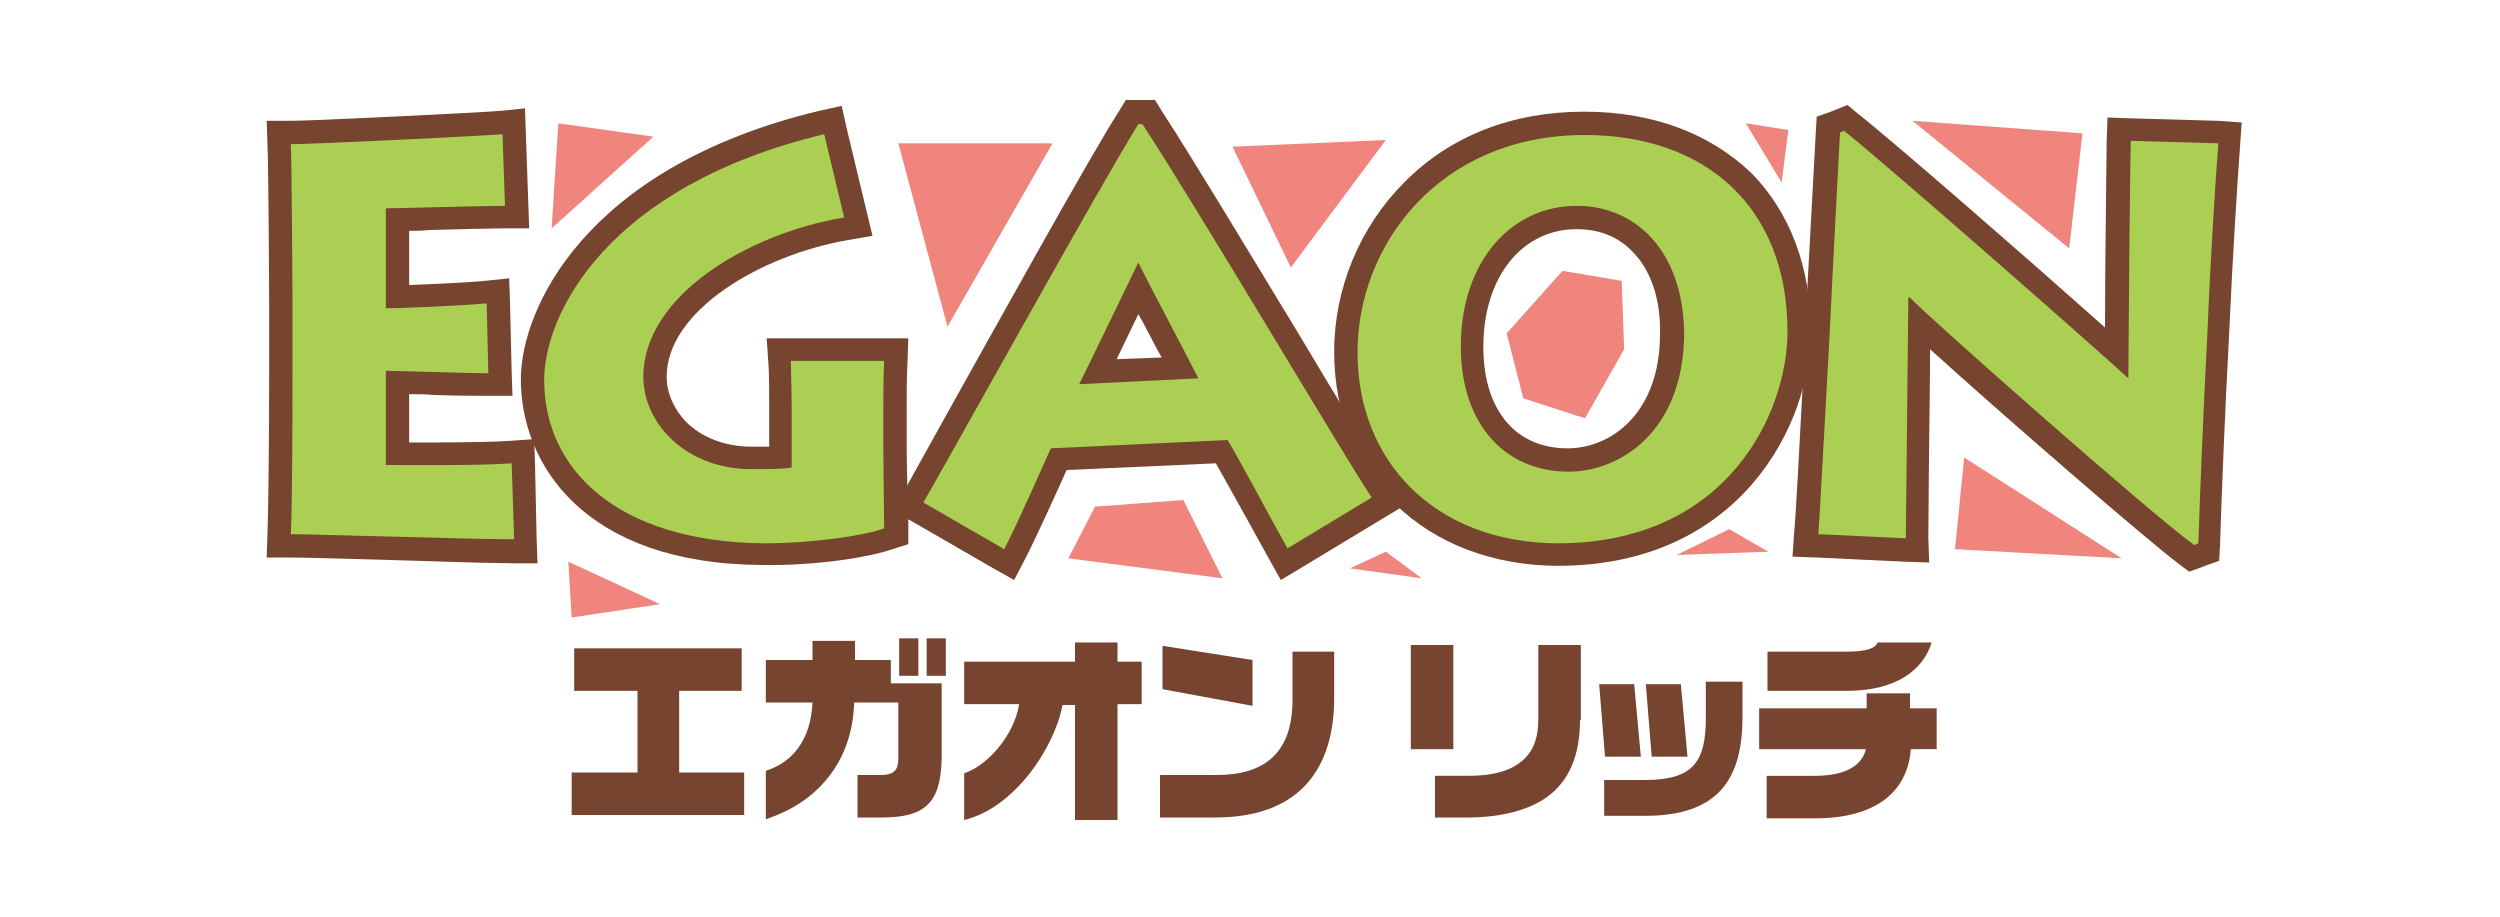
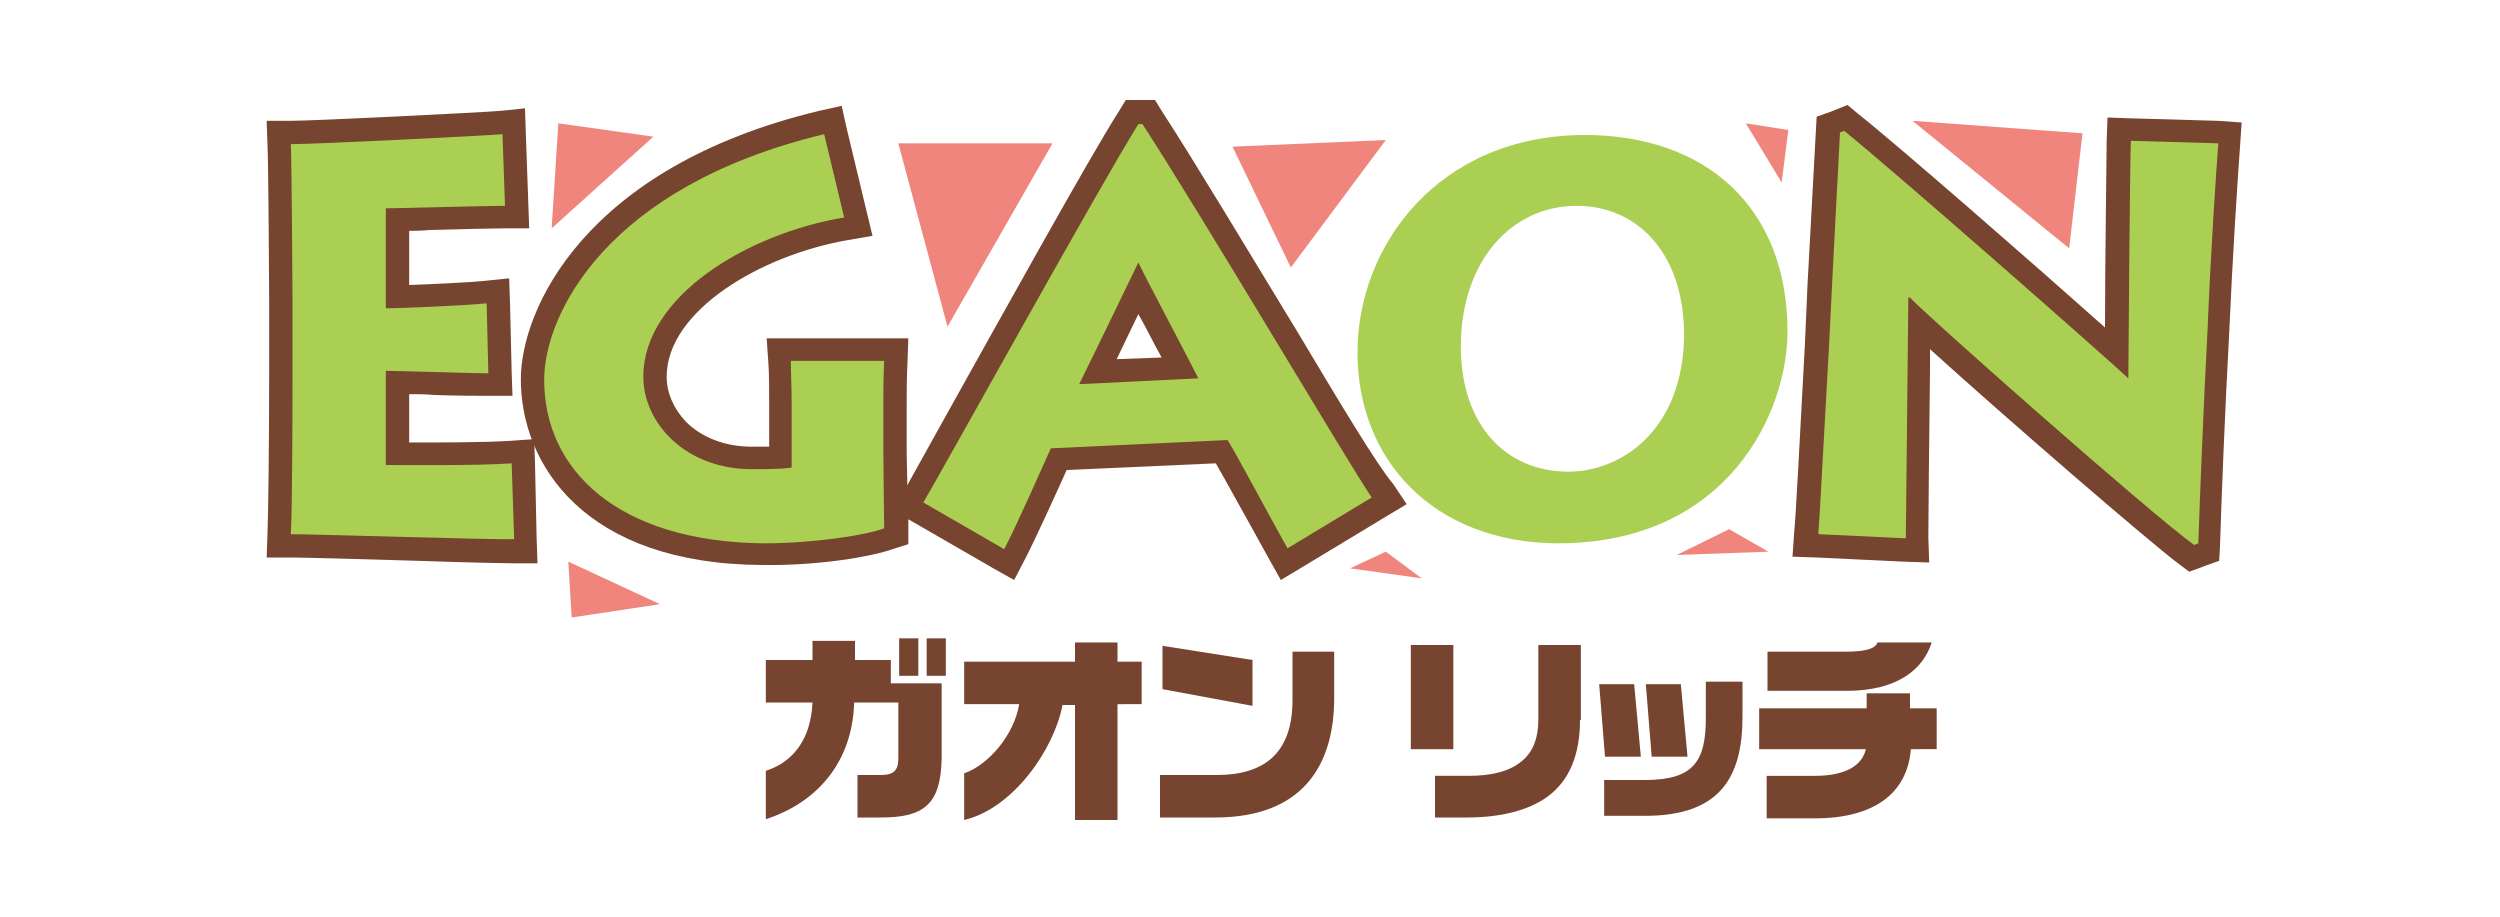
<svg xmlns="http://www.w3.org/2000/svg" version="1.1" id="レイヤー_1" x="0px" y="0px" viewBox="0 0 300 110" style="enable-background:new 0 0 300 110;" xml:space="preserve">
  <style type="text/css">
	.st0{fill:none;}
	.st1{fill:#76442F;}
	.st2{fill:#AACF52;}
	.st3{fill:#EF857D;}
</style>
  <rect y="0" class="st0" width="300" height="110" />
  <g>
    <g>
      <g>
        <path class="st1" d="M64.2,55.6l-0.1-2.9l-2.9,0.2c-2.9,0.2-8.6,0.2-12.1,0.2v-5.8c0.9,0,2,0,3,0.1c2.9,0.1,5.7,0.1,6.6,0.1h2.8     l-0.1-2.8l-0.2-8.4l-0.1-2.9l-2.9,0.3c-2,0.2-6.3,0.4-9.1,0.5v-6.5c0.7,0,1.5,0,2.4-0.1c3.5-0.1,7.8-0.2,9.1-0.2h2.9l-0.1-2.9     L63.1,16L63,13l-2.9,0.3c-2.3,0.2-22.6,1.2-25.2,1.2H32l0.1,2.9c0.1,1.5,0.2,17.2,0.2,18.6v8.9c0,7.6-0.1,16.5-0.2,19.1L32,66.9     h2.9c1.4,0,8.8,0.2,15.3,0.4c5.7,0.2,10.6,0.3,11.5,0.3h2.8l-0.1-2.8L64.2,55.6z" />
        <path class="st2" d="M34.9,64.1c0.2-3.5,0.2-17.7,0.2-19.2V36c0-1.1-0.1-17-0.2-18.7c2.9,0,23.2-1,25.4-1.2l0.3,8.6     c-2.3,0-13.2,0.3-14.3,0.3V37c1.3,0,9.1-0.3,12.1-0.6l0.2,8.4c-1.6,0-10.9-0.3-12.3-0.3v11.3c1.7,0,11.1,0.1,15.1-0.2l0.3,9.1     C59.9,64.8,37.5,64.1,34.9,64.1z" />
      </g>
      <g>
        <path class="st1" d="M108.9,60.1c0-2.2-0.1-4.8-0.1-6.3V49c0-2,0-3.5,0.1-5.6l0.1-2.8h-2.9H95H92l0.2,2.9c0.1,1.2,0.1,3.1,0.1,5     v5.1c-0.7,0-1.4,0-2.1,0c-3.2,0-6-1.1-7.9-3C80.8,49,80,47.1,80,45.2c0-7.9,11.3-14.6,21.8-16.4l2.9-0.5l-0.7-2.9l-2.4-10     l-0.6-2.7l-2.7,0.6c-28.3,6.8-35.8,24-35.8,32.2c0,10.2,7.6,22.2,29,22.3c6.7,0.1,13.1-1,15.6-1.9l1.9-0.6v-2c0-0.3,0-0.9,0-1.7     l-0.7-0.4C108.2,61.3,108.6,60.7,108.9,60.1z" />
        <path class="st2" d="M91.6,65.2C74,65,65.3,56.3,65.3,45.6c0-7.8,7.4-23.2,33.6-29.5l2.4,10C89.8,28,77.2,35.5,77.2,45.2     c0,5.6,5.1,11.1,13,11.1c1.9,0,3.6,0,4.8-0.2v-7.6c0-1.9-0.1-3.9-0.1-5.2h11.2c-0.1,2.2-0.1,3.7-0.1,5.7v4.8     c0,2.5,0.1,8.4,0.1,9.6C104,64.2,97.8,65.2,91.6,65.2z" />
      </g>
      <g>
        <path class="st1" d="M137.8,39.9c0.5,1,1.1,2.1,1.6,3l-5.4,0.2c0.8-1.7,1.8-3.7,2.6-5.4C137,38.4,137.4,39.1,137.8,39.9z      M155.8,40c-5.9-9.7-12.5-20.7-16.4-26.7l-0.8-1.3h-1.5h-0.5h-1.5l-0.8,1.3c-3.4,5.3-14.6,25.5-21.3,37.5l-4.5,8.1     c0,0-0.3,0.6-0.6,1.2c0,0,0,0,0,0c0,0.6,0,1.2,0,1.6l1.6,0.9l9.7,5.6l2.5,1.4l1.3-2.5c1.2-2.3,3.7-7.8,5-10.7l17.9-0.8     c1.1,1.9,3,5.4,4.3,7.7l2.1,3.8c0,0,1.4,2.5,1.4,2.5l2.5-1.5l10.1-6.1l2.5-1.5l-1.6-2.4C165.3,55.9,160.7,48.2,155.8,40z" />
        <path class="st2" d="M154.5,65.8c-1.7-3-6.5-12-7.2-13l-21.2,1c-0.6,1.3-4.1,9.3-5.6,12.1l-9.7-5.6c2.7-4.6,21.4-38.4,25.8-45.4     h0.5c7.1,10.9,24.1,39.7,27.5,44.8L154.5,65.8z M129.5,46.1l14.3-0.7c-1.4-2.8-6.2-11.8-7.2-13.9     C135.3,34.2,130.8,43.5,129.5,46.1z" />
      </g>
      <g>
-         <path class="st1" d="M190.1,13.4c-8.6,0-16.1,2.9-21.6,8.5c-5.3,5.3-8.4,12.7-8.4,20.3c0,15,11,25.6,26.8,25.7     c22.1,0,30.4-17.2,30.4-28.1c0-7.7-2.5-14.3-7.1-19C205.2,16,198.3,13.4,190.1,13.4z M188.1,53.8c-2.7,0-5.1-0.9-6.8-2.6     c-2.2-2.2-3.3-5.5-3.3-9.6c0-8.3,4.6-14.1,11.2-14.1c2.7,0,5,0.9,6.7,2.7c2.2,2.2,3.4,5.7,3.3,9.9     C199.2,49.5,193.4,53.8,188.1,53.8z" />
        <path class="st2" d="M186.9,65.2c-14.9-0.1-24-10-24-22.9c0-12.9,9.8-26.1,27.3-26.1c14.3,0,24.3,8.5,24.3,23.6     C214.5,49.3,207.5,65.2,186.9,65.2z M189.2,24.7c-7.8,0-13.9,6.6-13.9,16.9c0,9.4,5.4,15,12.9,15c6.2,0,13.8-4.8,13.9-16.5     C202,30,196.2,24.7,189.2,24.7z" />
      </g>
      <g>
        <path class="st1" d="M266.2,14.5l-10.5-0.3l-2.8-0.1l-0.1,2.8c0,1.9-0.2,14.5-0.2,22.4c-8.3-7.4-24.9-21.9-29.7-25.7l-1.2-1     l-1.5,0.6l-0.5,0.2c0,0-1.7,0.6-1.7,0.6l-0.1,1.8l-1,18.4l-0.3,6.9c-0.7,13.1-1.1,20.8-1.3,22.8l-0.2,2.9l2.9,0.1l10.5,0.5l3,0.1     l-0.1-3c0-1.4,0.1-12.7,0.2-20.2l0-2.4c8.7,7.9,26.5,23.3,29.9,25.8l1.2,0.9l1.4-0.5l0.5-0.2l1.7-0.6l0.1-1.8     c0.2-6.3,0.6-16.3,1.1-25.5c0.4-9.1,1-18.3,1.3-22.4l0.2-2.9L266.2,14.5z" />
        <path class="st2" d="M264.9,39.7c-0.5,9.6-0.9,19.6-1.1,25.5l-0.5,0.2c-5.3-3.8-33.2-28.5-34.1-29.7H229c0,2.3-0.3,26.7-0.3,28.9     l-10.5-0.5c0.2-2.5,0.7-12.5,1.3-22.9c0.5-10.4,1.1-21.3,1.3-25.3l0.5-0.2c6.2,5,32,27.7,34.1,29.7c0-2.7,0.2-25.9,0.3-28.5     l10.5,0.3C265.9,21.1,265.3,30.1,264.9,39.7z" />
      </g>
      <polygon class="st3" points="126.3,17.2 107.8,17.2 113.7,39.2   " />
      <polygon class="st3" points="147.9,17.6 154.9,32.1 166.3,16.8   " />
-       <polygon class="st3" points="235.7,54.9 234.6,65.9 254.6,67   " />
      <polygon class="st3" points="248.3,29.8 229.5,14.5 249.9,16   " />
      <polygon class="st3" points="213.8,21.9 209.5,14.8 214.6,15.6   " />
      <polygon class="st3" points="67,14.8 66.2,27.4 78.4,16.4   " />
      <polygon class="st3" points="68.2,67.4 68.6,74.1 79.2,72.5   " />
-       <polygon class="st3" points="131.4,60.8 128.2,67 146.7,69.4 142,60   " />
      <polygon class="st3" points="166.3,66.2 162,68.2 170.6,69.4   " />
      <polygon class="st3" points="207.5,63.5 201.2,66.6 212.2,66.2   " />
-       <polygon class="st3" points="187.5,32.5 180.8,40 182.8,47.8 190.2,50.2 194.9,41.9 194.6,33.7   " />
    </g>
    <g>
      <path class="st1" d="M174.4,89.9h-5.1V77.4h5.1V89.9z M189.6,86.4c0,4.2-1.3,7.3-3.9,9.2c-2.2,1.6-5.5,2.5-9.7,2.5h-3.8v-5h4    c2.7,0,4.8-0.5,6.2-1.6c1.5-1.1,2.2-2.8,2.2-5.2v-8.9h5.1V86.4z" />
-       <path class="st1" d="M68.6,97.8v-5.1h7.9v-9.8h-7.6v-5.1H89v5.1h-7.5v9.8h7.8v5.1H68.6z" />
      <path class="st1" d="M111.2,81.1v-4.5h2.3v4.5H111.2z M107.9,81.1v-4.5h2.3v4.5H107.9z M105.7,98.1h-2.8v-5.1h2.8    c1.6,0,2.1-0.6,2.1-2v-6.7h-5.3c-0.2,7.1-4.4,12-10.6,14v-5.8c3.1-1,5.4-3.6,5.6-8.2h-5.6v-5.1h5.6v-2.3h5.1v2.3h4.3v2.8h6.1v9    C112.9,96.6,110.8,98.1,105.7,98.1z" />
      <path class="st1" d="M134.1,84.6v13.8h-5.1V84.6h-1.5c-1,5.3-5.9,12.4-11.8,13.8v-5.6c2.9-1,6-4.6,6.6-8.3h-6.6v-5.1h13.3v-2.3    h5.1v2.3h2.9v5.1H134.1z" />
      <path class="st1" d="M139.5,82.7v-5.2l10.8,1.7v5.5L139.5,82.7z M145.8,98.1h-6.6V93h6.8c5.7,0,9.1-2.6,9.1-9v-5.8h5v5.6    C160.1,90.9,157.1,98.1,145.8,98.1z" />
      <path class="st1" d="M198.2,90.8l-0.7-8.7h4.2l0.8,8.7H198.2z M197.4,97.9h-4.9v-4.3h4.9c6,0,7.3-2.4,7.3-7.5v-4.3h4.4V86    C209.1,93.4,206.3,97.9,197.4,97.9z M192.6,90.8l-0.7-8.7h4.2l0.8,8.7H192.6z" />
      <path class="st1" d="M221.6,82.9h-9.5v-4.7h9.4c1.8,0,3.5-0.2,3.8-1.1h6.5C230.8,80.3,227.7,82.9,221.6,82.9z M229.3,89.9    c-0.4,5.2-4.3,8.3-11.5,8.3h-5.8v-5.1h5.8c3.9,0,5.7-1.4,6.1-3.2h-12.8V85h12.9v-1.8h5.2V85h3.2v4.9H229.3z" />
    </g>
  </g>
</svg>